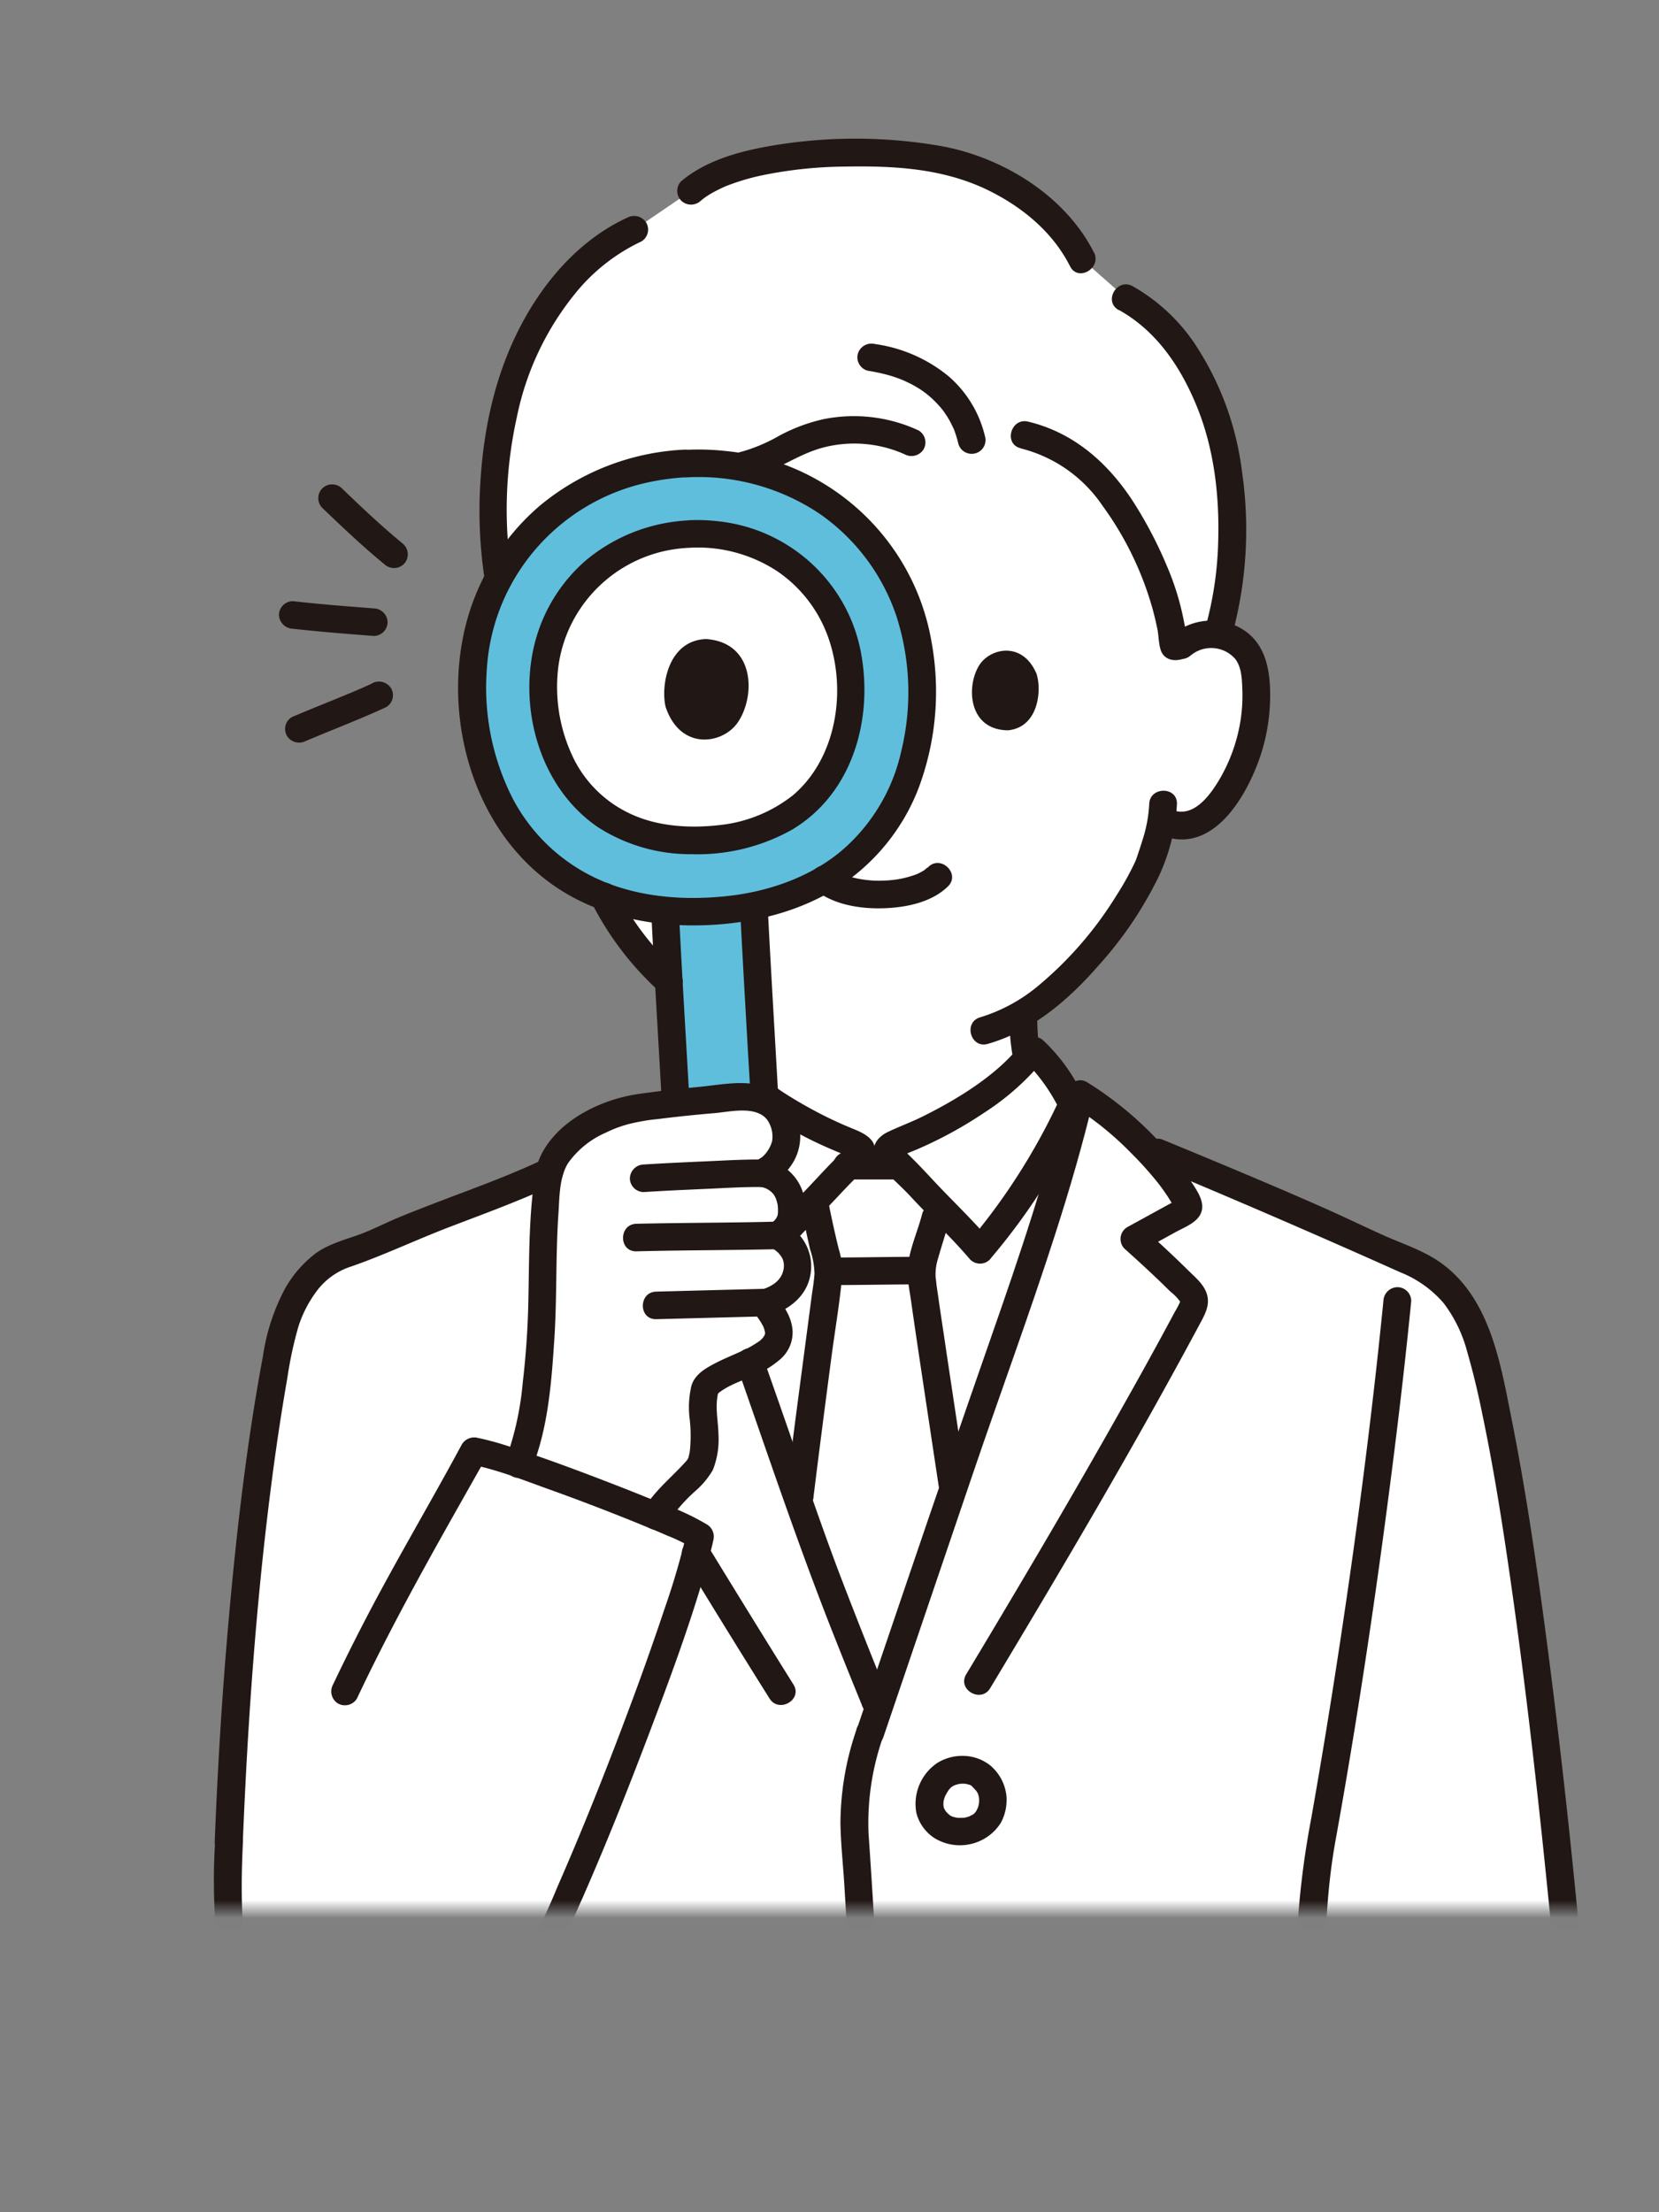
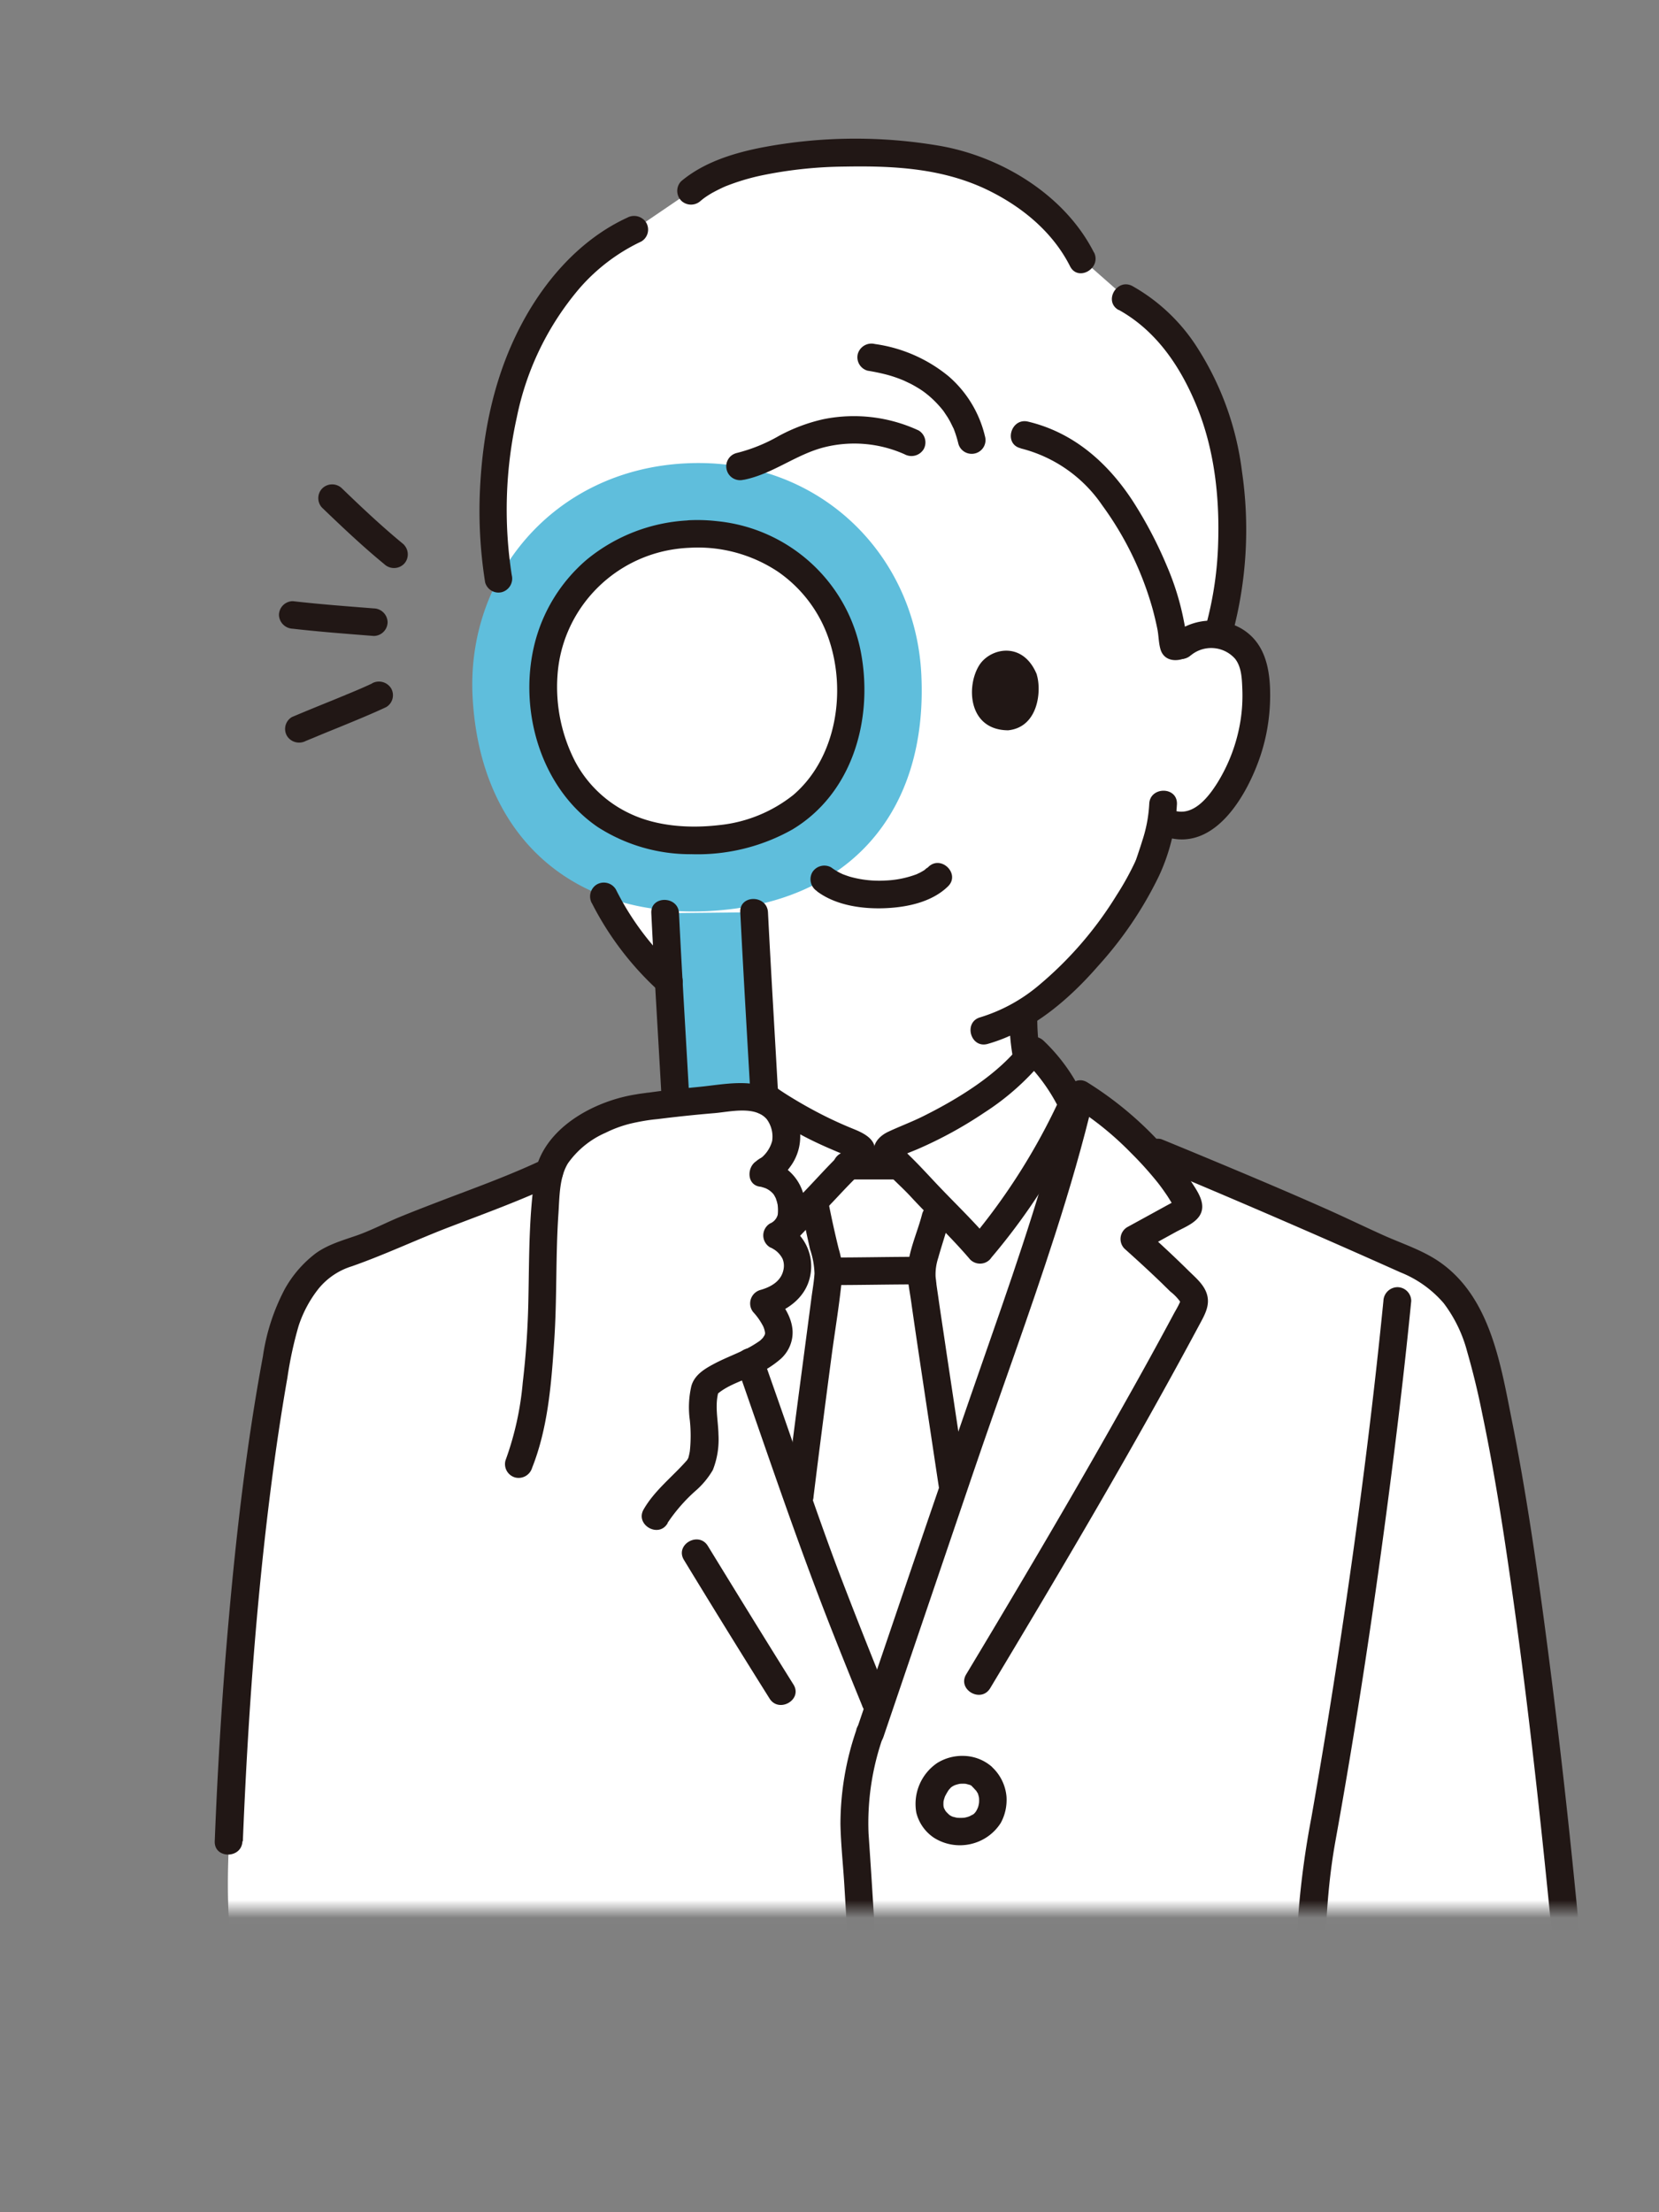
<svg xmlns="http://www.w3.org/2000/svg" width="93" height="124" fill="none">
  <rect width="100%" height="100%" fill="#808080" stroke="none" />
  <mask id="a" style="mask-type:luminance" maskUnits="userSpaceOnUse" x="0" y="0" width="93" height="108">
    <path d="M0 .51h93v106.5H0V.51Z" fill="#fff" />
  </mask>
  <g mask="url(#a)">
    <path d="M66.225 36.172a2.591 2.591 0 0 1 2.055-.6 2.432 2.432 0 0 1 1.747 1.155c.218.428.338.893.36 1.373a10.125 10.125 0 0 1-1.05 5.422 6.417 6.417 0 0 1-1.695 2.205c-.69.548-1.387.81-2.535.233a15.682 15.682 0 0 1-.667 2.407c-.54 1.44-3.383 6.165-7.08 8.415 0 1.163.067 2.37.457 3.323.833 2.055 5.348 4.642 5.655 4.777 0 0-1.747 11.175-14.79 11.175-13.042 0-13.522-11.175-13.522-11.175.307-.135 4.117-2.363 4.95-4.418.39-.967.45-2.182.457-3.337a14.638 14.638 0 0 1-4.635-3.735 17.268 17.268 0 0 1-3.517-7.05c-1.065.42-1.86-.12-2.483-.615a6.488 6.488 0 0 1-1.695-2.205 10.209 10.209 0 0 1-1.05-5.422c.023-.48.143-.946.36-1.373a2.432 2.432 0 0 1 1.748-1.155 2.583 2.583 0 0 1 2.055.6S30.847 21.78 48.975 21.78c18.127 0 17.227 14.392 17.227 14.392h.023Z" fill="#fff" />
    <path d="M12.84 103.215c-.337 6.517.586 11.325 3.826 13.312 2.31 1.418 5.28 1.478 7.35.45-.06 1.943-.143 3.81-.15 6.263l65.137-.098c-1.582-21.742-4.057-41.1-6.06-47.737-.577-1.905-1.44-3.052-2.4-3.817-.96-.765-2.55-1.268-3.66-1.8-3.6-1.733-8.31-3.66-12-5.19l-.705-.293a19.445 19.445 0 0 0-3.63-2.97c-1.612 6.878-4.477 14.295-6.75 20.985a9498.916 9498.916 0 0 1-4.575 13.47c-2.032-5.01-3.375-8.385-5.1-13.463-2.272-6.69-5.137-14.107-6.75-20.984l-5.475 3.794c-3.345 1.785-7.522 2.948-10.972 4.583-.953.45-2.123.593-3.008 1.358-1.08.93-1.882 2.504-2.205 4.102-.96 4.77-2.302 13.927-2.88 28.042m18.503-67.154c.555.57.87-.6 1.08-1.058.337-.727.825-1.785 1.185-2.505.195-.398.48-.968.66-1.373.187-.427.382-.847.592-1.26a26.56 26.56 0 0 1 1.388-2.422c.225-.39.525-.735.892-1.005 1.088-.712 2.588-.135 3.923-.24 1.477-.112 2.7-1.057 4.065-1.597 1.897-.75 4.8-.953 6.637-.083.93.045 1.793 0 2.64 0 .945-.037 1.89 0 2.82.128 2.708.614 4.59 2.107 5.955 4.357a20.976 20.976 0 0 1 2.145 4.725c.165.593.3 1.185.405 1.793.03.202.053.412.075.614.015.136.15.188.48-.03l-.045.06a2.567 2.567 0 0 1 2.048-.6c1.282-4.2.937-9.525-.315-12.705-.863-2.182-2.175-4.71-4.845-6.165l-2.453-2.16c-1.102-2.22-3.397-4.124-6.42-5.197-3.165-1.125-12.39-1.313-15.495 1.35l-3.187 2.168c-3.555 1.612-6.06 5.474-7.125 9.45-1.103 4.095-1.11 10.042.442 13.365a2.563 2.563 0 0 1 2.498.487l-.03-.105-.015.008Z" fill="#fff" />
    <path d="M49.816 64.312s-.045.038-.068.068h-1.5a2.02 2.02 0 0 0-.667-.375c-3.42-1.365-6.27-3.458-7.523-5.123-1.23 1.125-1.627 2.003-2.43 3.525 1.643 6.57 4.335 13.575 6.488 19.92 1.725 5.078 3.067 8.453 5.1 13.463 1.522-4.485 3.045-8.978 4.575-13.463 2.167-6.375 4.867-13.417 6.51-20.017-.765-1.47-1.17-2.325-2.378-3.428-1.252 1.673-4.102 3.758-7.522 5.123-.21.082-.413.18-.6.307h.015ZM26.806 81.39c-.09-.023-.173-.038-.248-.053-.795 1.493-4.635 7.98-7.222 13.478l14.1 7.732c2.625-6.39 5.242-13.732 5.805-16.432-.938-.675-9.87-4.148-12.435-4.733v.008ZM38.64 29.94c-4.658.135-8.325 4.005-8.19 8.64 0 .097 0 .187.015.285.262 5.302 3.757 8.497 9.03 8.235 5.392-.263 8.43-3.78 8.167-9.083-.165-4.627-4.072-8.25-8.722-8.092-.098 0-.203.007-.3.015Z" fill="#fff" />
    <path d="M27.458 85.996c.675-2.168 1.928-3.975 2.295-6.225.368-2.228.578-4.47.63-6.728.053-2.46.03-5.093.39-7.215.293-1.71 2.385-3.105 4.5-3.638 1.68-.33 4.68-.562 5.73-.674 1.313-.143 2.475.187 2.88 1.245.503 1.32-.03 2.294-1.117 3a1.865 1.865 0 0 1 1.582 1.695c.045.457.135 1.304-.802 1.777.66.263 1.11.885 1.155 1.59.037.998-.563 1.868-1.89 2.213 2.707 3.09-1.89 3.232-3.255 4.65-.375 1.012.03 2.204-.083 3.284-.135 1.29-.217 1.193-1.117 2.115-1.493 1.538-1.89 1.838-2.228 4.043l-8.685-1.132h.015Z" fill="#fff" />
    <path d="M26.806 81.39c-.09-.023-.173-.038-.248-.053-.795 1.493-4.635 7.98-7.222 13.478l14.1 7.732c2.625-6.39 5.242-13.732 5.805-16.432-.938-.675-9.87-4.148-12.435-4.733v.008Z" fill="#fff" />
    <path d="M41.004 61.522a3.741 3.741 0 0 1 1.86.21c-.203-3.66-.495-8.685-.585-10.597l-4.988.052c.068 1.35.375 6.758.593 10.643 1.275-.143 2.52-.24 3.127-.308h-.007Zm10.642-23.737c-.337-6.75-5.79-12.18-13.2-11.813-7.44.367-12.292 6.352-11.955 13.05.39 7.763 5.498 12.428 13.208 12.045 7.89-.39 12.337-5.528 11.947-13.282ZM39.504 47.1c-5.273.262-8.768-2.933-9.03-8.236-.293-4.627 3.24-8.617 7.89-8.91.097 0 .187-.007.285-.015 4.65-.322 8.677 3.158 9.007 7.778 0 .098.015.195.015.3.263 5.302-2.775 8.82-8.167 9.082Z" fill="#5FBEDC" />
    <path d="M61.327 14.16c-1.62-3.217-5.182-5.392-8.685-5.992a27.954 27.954 0 0 0-9.96.105c-1.59.315-3.232.825-4.492 1.882-.3.3-.3.788 0 1.095a.793.793 0 0 0 1.095 0c.015-.008.187-.15.06-.053l.172-.127a6.38 6.38 0 0 1 .375-.24 9.87 9.87 0 0 1 .75-.375 12.53 12.53 0 0 1 2.018-.615 23.9 23.9 0 0 1 4.68-.502c2.895-.053 5.73.105 8.34 1.47 1.8.937 3.382 2.294 4.305 4.117.45.893 1.785.105 1.342-.78v.015Zm-3 44.955a5.584 5.584 0 0 1-.105-.6l.03.203a12.842 12.842 0 0 1-.105-1.613.773.773 0 0 0-.78-.772.773.773 0 0 0-.78.772c0 .81.083 1.62.24 2.415.12.412.54.652.953.54a.79.79 0 0 0 .54-.953l.007.008Z" fill="#211715" />
    <path d="M64.424 45.067a7.835 7.835 0 0 1-.397 2.078c-.075.255-.165.51-.248.765l-.09.262c-.022.06-.12.27-.014.045a15.87 15.87 0 0 1-1.073 1.95 20.726 20.726 0 0 1-4.387 5.078 9.287 9.287 0 0 1-3.263 1.777c-.96.27-.547 1.763.413 1.493 2.482-.705 4.544-2.475 6.202-4.38a21.317 21.317 0 0 0 3.398-5.025c.592-1.268.937-2.64 1.012-4.043.03-.997-1.523-.99-1.553 0ZM33.18 50.625a17.19 17.19 0 0 0 3.773 4.942c.308.3.795.293 1.095-.007.3-.3.3-.78 0-1.08a15.61 15.61 0 0 1-3.525-4.628.787.787 0 0 0-1.065-.277.788.788 0 0 0-.278 1.057v-.007Z" fill="#211715" />
    <path d="M66.773 36.72a1.79 1.79 0 0 1 2.46.202c.353.443.383 1.073.405 1.605.03.623 0 1.245-.097 1.86a9.434 9.434 0 0 1-1.298 3.495c-.495.788-1.32 1.853-2.37 1.568-.967-.263-1.38 1.222-.412 1.492 2.7.743 4.47-2.437 5.182-4.537.428-1.268.608-2.603.548-3.945-.068-1.29-.413-2.52-1.598-3.225a3.398 3.398 0 0 0-3.922.39c-.3.3-.3.787 0 1.095a.793.793 0 0 0 1.095 0h.007Zm-38.085-4.485c-.457-2.94-.36-5.948.285-8.85a16.04 16.04 0 0 1 3.518-7.23 10.56 10.56 0 0 1 3.457-2.618.773.773 0 0 0 .278-1.057.803.803 0 0 0-1.065-.278c-2.625 1.208-4.628 3.503-5.948 6.015-1.447 2.745-2.107 5.783-2.287 8.865a25.586 25.586 0 0 0 .27 5.565c.12.413.54.653.952.54a.79.79 0 0 0 .54-.952Z" fill="#211715" />
    <path d="M62.716 17.37c2.145 1.193 3.495 3.24 4.395 5.46.96 2.378 1.253 4.988 1.178 7.53a19.643 19.643 0 0 1-.69 4.718c-.27.96 1.23 1.365 1.5.413.787-2.948.967-6.03.525-9.053a16.666 16.666 0 0 0-2.648-7.17 10.312 10.312 0 0 0-3.48-3.225c-.877-.487-1.657.848-.787 1.335l.007-.007Zm-21.03 9.526c1.605-.315 2.903-1.403 4.478-1.815a6.917 6.917 0 0 1 4.545.382.803.803 0 0 0 1.065-.277.78.78 0 0 0-.278-1.058 8.61 8.61 0 0 0-5.34-.63c-.87.195-1.702.51-2.482.93a9.207 9.207 0 0 1-2.393.968.768.768 0 0 0-.54.952c.113.413.54.653.953.54l-.008.008Zm6.938-6.12c.375.06.742.135 1.11.232.307.083.607.188.9.308.052.022.285.135.397.187.135.068.263.143.39.218.172.101.338.214.495.337.053.045.113.09.165.135a5.882 5.882 0 0 1 .81.848l.225.337c.075.128.15.248.21.383.038.067.068.142.105.21.075.15-.037-.105.03.06.105.27.195.555.263.84.112.412.54.652.952.54a.768.768 0 0 0 .54-.953 6.39 6.39 0 0 0-2.032-3.36 8.303 8.303 0 0 0-4.14-1.815.796.796 0 0 0-.953.54.778.778 0 0 0 .54.953h-.007Zm8.595 4.357a7.82 7.82 0 0 1 4.567 3.188 18.132 18.132 0 0 1 2.835 5.842c.098.368.188.743.263 1.118.067.352.067.727.157 1.065.195.787 1.05.78 1.62.427.848-.525.068-1.86-.787-1.335-.248.12-.135.165.337.12l.278.278c.06.202.075.202.037 0l-.045-.36a8.588 8.588 0 0 0-.105-.608 14.917 14.917 0 0 0-.96-3.135 23.413 23.413 0 0 0-1.927-3.667c-1.403-2.138-3.308-3.825-5.858-4.433-.967-.232-1.387 1.26-.412 1.493v.007ZM46.68 72.031c1.605 0 3.218-.038 4.823-.038.427 0 .78-.345.78-.772a.773.773 0 0 0-.78-.773c-1.605 0-3.218.038-4.823.038a.778.778 0 0 0-.78.772c0 .428.345.773.78.773Z" fill="#211715" />
    <path d="M44.962 67.95c.142.697.292 1.388.45 2.085.15.435.232.885.247 1.35-.03.48-.12.96-.18 1.432-.285 2.183-.577 4.366-.862 6.548-.195 1.5-.383 3.008-.57 4.508 0 .427.345.772.78.772a.798.798 0 0 0 .78-.772c.322-2.61.66-5.22 1.005-7.83.202-1.53.472-3.076.607-4.62a4.54 4.54 0 0 0-.202-1.418 55.702 55.702 0 0 1-.548-2.468.774.774 0 0 0-.952-.54.768.768 0 0 0-.54.953h-.015Zm5.385-3.383h-2.865a.778.778 0 0 0-.78.773c0 .427.345.772.78.772h2.865c.427 0 .78-.344.78-.772a.773.773 0 0 0-.78-.773Zm3.825 18.66-1.125-7.484c-.135-.93-.278-1.853-.413-2.783-.045-.33-.097-.66-.142-.99-.008-.06.015.142 0-.015 0-.045-.015-.097-.015-.142-.008-.083-.023-.166-.03-.255-.015-.36.037-.713.15-1.058.187-.675.42-1.343.592-2.025.248-.968-1.252-1.372-1.5-.412-.277 1.087-.855 2.25-.81 3.39.023.48.12.96.188 1.432.292 2.063.607 4.117.915 6.18.232 1.523.457 3.045.69 4.567.12.413.54.653.952.54a.79.79 0 0 0 .54-.952l.008.008Zm-6.158 13.718a16.214 16.214 0 0 0-.9 5.31c.023 1.14.15 2.28.218 3.413.217 3.472.367 6.944.607 10.409.165 2.385.353 4.763.563 7.148.007.42.352.765.78.772a.782.782 0 0 0 .78-.772c-.6-6.81-.9-13.635-1.373-20.452-.075-1.845.203-3.69.818-5.43.307-.946-1.193-1.35-1.5-.413l.007.015Z" fill="#211715" />
    <path d="M59.806 61.133c-1.102 4.68-2.647 9.24-4.23 13.77-1.612 4.62-3.202 9.24-4.777 13.875l-2.775 8.168c-.323.945 1.177 1.35 1.5.412 1.665-4.89 3.322-9.787 4.987-14.677 1.53-4.508 3.188-8.978 4.643-13.508.81-2.52 1.552-5.055 2.16-7.627.225-.968-1.268-1.38-1.5-.413h-.008Z" fill="#211715" />
    <path d="M60.157 62.003a17.586 17.586 0 0 1 3.262 2.64c.525.518 1.02 1.073 1.485 1.65.188.24.368.495.54.75.083.128.165.263.248.398.03.06.067.112.097.172l.068.128c.037.075.03.052-.015-.053l.105-.39c.052-.052.045-.052-.038 0l-.21.113-.277.15-.765.42-1.463.802a.773.773 0 0 0-.157 1.208c.72.645 1.432 1.297 2.13 1.972.142.143.292.285.435.428.202.157.382.337.532.54.03.067.038-.015-.007.097-.105.24-.255.473-.375.705a253.732 253.732 0 0 1-2.663 4.838c-1.86 3.315-3.765 6.6-5.7 9.87a790.083 790.083 0 0 1-3.225 5.407c-.517.855.825 1.635 1.343.78 4.072-6.78 8.1-13.59 11.827-20.557.27-.503.503-.998.308-1.575-.173-.51-.615-.878-.99-1.245a61.98 61.98 0 0 0-2.513-2.348l-.157 1.215 1.95-1.072c.57-.308 1.425-.608 1.462-1.365.023-.503-.337-1.013-.6-1.418-.3-.45-.622-.885-.967-1.297a19.773 19.773 0 0 0-4.875-4.298c-.855-.517-1.635.818-.788 1.335h-.007Zm-18.855 14.55c1.74 4.973 3.412 9.968 5.347 14.873a343.74 343.74 0 0 0 1.673 4.162.8.8 0 0 0 .952.54.774.774 0 0 0 .54-.952 339.835 339.835 0 0 1-2.805-7.095c-.922-2.453-1.77-4.928-2.625-7.395-.525-1.515-1.057-3.03-1.59-4.545a.79.79 0 0 0-.952-.54.778.778 0 0 0-.54.952Zm3.18 17.873c-1.613-2.58-3.21-5.175-4.8-7.77-.518-.848-1.86-.075-1.343.78 1.583 2.602 3.18 5.19 4.8 7.77.525.84 1.868.067 1.343-.78Z" fill="#211715" />
    <path d="M55.477 70.605a35.73 35.73 0 0 0 4.162-6.023 31.89 31.89 0 0 0 .81-1.597c.158-.278.293-.57.405-.878.105-.383-.142-.727-.315-1.05a10.142 10.142 0 0 0-2.047-2.73.792.792 0 0 0-1.215.158c-1.305 1.717-3.533 3.09-5.52 4.08-.645.322-1.32.57-1.973.877-.675.323-1.072.96-.592 1.65.502.728 1.252 1.32 1.852 1.972 1.103 1.193 2.295 2.303 3.345 3.54.308.3.795.3 1.095 0a.793.793 0 0 0 0-1.094c-.99-1.163-2.107-2.213-3.142-3.323-.45-.48-.893-.96-1.365-1.417l-.375-.375c-.053-.053-.165-.21 0 .014-.023-.03-.12-.202-.113-.15v.413l.023-.09-.203.338c-.082.09.083-.053.143-.083l.18-.09c.262-.12.532-.218.795-.33a23.248 23.248 0 0 0 3.757-2.055 14.23 14.23 0 0 0 3.435-3.098l-1.222.158c.847.833 1.537 1.8 2.047 2.873v-.78a35.385 35.385 0 0 1-5.055 7.995.793.793 0 0 0 0 1.094.793.793 0 0 0 1.095 0h-.007Z" fill="#211715" />
    <path d="M44.28 69.877c.916-.99 1.876-1.935 2.79-2.918.338-.36.683-.72 1.036-1.065.345-.345.802-.727.915-1.222.18-.78-.578-1.148-1.17-1.388a22.366 22.366 0 0 1-1.733-.787 24.986 24.986 0 0 1-1.695-.945 16.83 16.83 0 0 1-.772-.495 1.588 1.588 0 0 0-.81-.398c-.998 0-1.005 1.545 0 1.545l-.39-.105c.817.578 1.68 1.103 2.565 1.568.465.247.945.472 1.425.682.262.113.525.225.795.338.165.052.322.127.457.232l-.202-.337.022.09v-.413c.023-.09-.165.21-.067.098.075-.09-.105.097-.128.12-.172.172-.345.345-.517.51-.375.375-.728.757-1.088 1.14-.832.9-1.71 1.755-2.55 2.655-.675.727.42 1.822 1.095 1.095h.023Zm30.166 53.355c0-3.203-.188-6.398-.195-9.593 0-3.502-.015-6.967.607-10.425 1.2-6.637 2.205-13.32 3.068-20.01.442-3.42.847-6.847 1.185-10.282a.778.778 0 0 0-.78-.773.798.798 0 0 0-.78.773c-.63 6.345-1.455 12.675-2.408 18.982a402.48 402.48 0 0 1-1.635 10.005 49.2 49.2 0 0 0-.712 5.228c-.12 1.725-.12 3.457-.113 5.19.008 3.637.195 7.267.195 10.905 0 .997 1.553.997 1.553 0h.015Zm-51.21-6.263c-.06 2.085-.143 4.17-.15 6.263 0 .997 1.552.997 1.552 0 0-2.085.083-4.17.15-6.263.03-.997-1.522-.99-1.552 0Z" fill="#211715" />
    <path d="M64.68 65.34a577.189 577.189 0 0 1 13.823 5.977 6.237 6.237 0 0 1 2.43 1.733 7.763 7.763 0 0 1 1.312 2.707 42.95 42.95 0 0 1 .848 3.495c.735 3.503 1.267 7.043 1.762 10.583.66 4.725 1.208 9.465 1.703 14.212a576.507 576.507 0 0 1 1.507 16.86c.06.743.113 1.485.165 2.228.008.42.353.765.78.772a.783.783 0 0 0 .78-.772 640.125 640.125 0 0 0-1.5-17.37 440.13 440.13 0 0 0-1.747-15.015c-.503-3.728-1.058-7.455-1.793-11.145-.622-3.113-1.192-6.795-3.937-8.79-.968-.705-2.13-1.073-3.21-1.553-1.118-.502-2.228-1.042-3.345-1.537-2.468-1.095-4.965-2.138-7.455-3.173-.563-.232-1.125-.465-1.695-.697a.774.774 0 0 0-.953.54.794.794 0 0 0 .54.952l-.015-.007Zm-10.185 34.8c.09.075.158.172.24.247-.082-.105-.097-.12-.045-.06l.045.068.068.112c.03.06.067.195-.008-.037.015.045.038.09.045.135.03.09.045.18.06.27l-.03-.203c.023.165.023.323 0 .488l.03-.203c-.015.09-.03.18-.052.27-.008.038-.023.075-.038.113l-.015.037c.06-.15 0 0-.015.03l-.052.098a.626.626 0 0 1-.06.09c-.083.12.135-.158.045-.06-.03.037-.165.21-.21.202 0 0 .18-.127.06-.052-.023.015-.038.022-.06.037-.045.03-.09.053-.135.075-.023.008-.045.023-.06.03-.113.053.165-.06.075-.03l-.135.045a2.47 2.47 0 0 1-.323.068l.21-.03a2.6 2.6 0 0 1-.585 0l.21.03a2.788 2.788 0 0 1-.45-.113c.233.075.128.053.068.023-.038-.015-.075-.038-.113-.06-.03-.015-.052-.038-.082-.053-.105-.067.165.143.045.03a2.568 2.568 0 0 1-.203-.202c-.09-.098.113.165 0 0a.689.689 0 0 1-.06-.098l-.052-.097c-.06-.12.067.202.007.015-.022-.083-.045-.158-.052-.24l.03.202a1.966 1.966 0 0 1 0-.42l-.03.203c.015-.098.037-.195.067-.293l.045-.135c.053-.15-.075.158-.007.023.045-.09.097-.18.15-.27a.983.983 0 0 1 .082-.12c.015-.023.03-.038.045-.06-.022.022-.127.15-.045.06.03-.03.06-.068.09-.098s.15-.127.03-.037.015 0 .045-.023c.045-.03.09-.052.135-.075.008 0 .053-.03.06-.03 0 0-.195.075-.09.038l.135-.045c.105-.03.21-.053.315-.068l-.21.03c.173-.022.338-.022.51 0l-.21-.03c.075.008.143.023.218.045l.09.023c.03.007.165.06.022 0-.127-.053-.022-.008 0 0a.41.41 0 0 1 .098.052c.03.023.06.038.09.06.112.068-.15-.12-.045-.03.15.143.345.218.547.225.428 0 .78-.345.78-.772a.784.784 0 0 0-.225-.548 2.475 2.475 0 0 0-1.59-.6 2.653 2.653 0 0 0-1.462.398 2.774 2.774 0 0 0-1.17 2.79 2.38 2.38 0 0 0 .99 1.402c1.26.795 2.94.428 3.742-.832 0 0 0-.008.008-.015.24-.443.345-.945.315-1.448a2.56 2.56 0 0 0-.84-1.695.779.779 0 0 0-1.095.008c-.3.3-.3.78 0 1.087l.007.023Zm-40.882 3.067c.27-6.63.735-13.26 1.575-19.837.255-2.003.562-4.088.922-6.143.143-.982.353-1.957.63-2.91.248-.757.63-1.47 1.125-2.092a3.883 3.883 0 0 1 1.853-1.245c1.867-.653 3.66-1.508 5.505-2.213 2.002-.765 4.02-1.5 5.962-2.415a.773.773 0 0 0 .278-1.057.803.803 0 0 0-1.065-.278c-1.733.818-3.533 1.478-5.318 2.153-.9.345-1.807.69-2.7 1.057-.795.33-1.575.743-2.392 1.028-.78.27-1.598.502-2.28.99a6.463 6.463 0 0 0-1.74 2.002 11.65 11.65 0 0 0-1.23 3.78c-.9 4.83-1.47 9.728-1.905 14.618-.375 4.185-.63 8.37-.795 12.562-.038.998 1.515.99 1.552 0h.023Zm7.245-64.897c-.353.165-.713.322-1.073.472l-.307.128c-.12.052.097-.038-.023.007l-.135.06c-.21.083-.42.173-.622.255-.78.315-1.553.63-2.333.96a.773.773 0 0 0-.277 1.058c.225.36.69.48 1.065.277-.173.075.075-.03.127-.052l.24-.098.54-.225c.398-.165.795-.322 1.193-.487.802-.33 1.605-.66 2.392-1.028a.773.773 0 0 0 .278-1.057.803.803 0 0 0-1.065-.278v.008Zm.09-4.208c-1.515-.12-3.023-.232-4.53-.405a.783.783 0 0 0-.78.773c.015.42.352.757.78.772 1.507.173 3.022.285 4.53.405a.783.783 0 0 0 .78-.772.793.793 0 0 0-.78-.773Zm1.695-3.577c-1.208-.99-2.348-2.063-3.473-3.15a.788.788 0 0 0-1.102 0c-.3.3-.3.795 0 1.095 1.125 1.08 2.265 2.16 3.472 3.15a.793.793 0 0 0 1.095 0c.3-.3.3-.788 0-1.095h.008Zm23.152 19.432c1.073.81 2.61 1.013 3.915.945 1.193-.06 2.543-.352 3.428-1.215.72-.697-.383-1.785-1.095-1.095-.045.045-.098.075-.135.12.157-.172-.023.008-.09.06a3.943 3.943 0 0 1-.248.143l-.142.067c-.188.098.142-.045-.068.03a5.609 5.609 0 0 1-1.747.345 6.026 6.026 0 0 1-1.973-.217 7.12 7.12 0 0 1-.367-.128c-.21-.075.075.038-.038-.015l-.142-.067a3.395 3.395 0 0 1-.495-.308.789.789 0 0 0-1.065.278.795.795 0 0 0 .277 1.057h-.015Zm12.323-12.142c.277.892.097 2.947-1.605 3.12-2.25-.015-2.363-2.498-1.605-3.668.622-.952 2.445-1.35 3.217.548h-.007Z" fill="#211715" />
-     <path d="M38.444 25.2a13.708 13.708 0 0 0-8.16 3.127 13.028 13.028 0 0 0-4.23 6.938c-1.215 5.197.54 11.347 5.085 14.437 2.22 1.508 4.942 2.153 7.613 2.168 2.752.015 5.602-.555 7.98-1.988a11.53 11.53 0 0 0 4.74-5.647 15.45 15.45 0 0 0 .75-8.243c-.976-5.745-5.693-10.132-11.52-10.71-.75-.082-1.5-.105-2.25-.067-.998.045-.998 1.59 0 1.545a12.172 12.172 0 0 1 7.507 2.047 11.41 11.41 0 0 1 4.29 5.723c.788 2.446.884 5.062.277 7.56a10.27 10.27 0 0 1-3.322 5.572c-1.74 1.478-4.072 2.303-6.375 2.558-2.46.277-5.093.075-7.328-.953a10.135 10.135 0 0 1-4.732-4.455 13.69 13.69 0 0 1-1.477-7.32c.322-5.16 4.095-9.457 9.187-10.485a13.49 13.49 0 0 1 1.98-.255c.997-.052.997-1.597 0-1.545l-.015-.007Z" fill="#211715" />
    <path d="M41.498 51.136c.18 3.532.39 7.065.593 10.597.052.99 1.612.998 1.552 0-.195-3.532-.412-7.065-.592-10.597-.053-.99-1.605-.998-1.553 0ZM43.043 64.8a.873.873 0 0 0-.547.225l-.12.157a.8.8 0 0 0-.105.39c0 .068 0 .143-.015.21l.03-.202v.037a.536.536 0 0 0-.023.308.54.54 0 0 0 .09.285c.113.165.27.292.465.352l.21.03a.8.8 0 0 0 .39-.105l.158-.12a.785.785 0 0 0 .202-.337l.045-.323v-.127l-.78.772a.803.803 0 0 0 .78-.772l-.03-.203a.742.742 0 0 0-.202-.337l-.158-.12a.8.8 0 0 0-.39-.105V64.8Zm-6.532-13.613c.172 3.548.397 7.095.592 10.643.053.99 1.613.997 1.553 0-.195-3.548-.42-7.095-.593-10.643-.045-.99-1.605-.997-1.552 0Zm2.13-22.02a9.712 9.712 0 0 0-5.753 2.205 9.108 9.108 0 0 0-2.947 4.83c-.863 3.66.375 7.965 3.555 10.148a9.593 9.593 0 0 0 5.28 1.53c1.972.06 3.93-.42 5.647-1.388 3.338-2.01 4.5-6.075 3.87-9.75-.682-4.042-4.005-7.125-8.1-7.53a9.77 9.77 0 0 0-1.552-.052c-.998.045-1.005 1.59 0 1.545a8.1 8.1 0 0 1 4.972 1.342 7.526 7.526 0 0 1 2.85 3.78c1.005 2.963.405 6.668-1.98 8.723a7.967 7.967 0 0 1-4.192 1.702c-1.65.188-3.435.068-4.92-.622a6.693 6.693 0 0 1-3.135-2.955 9.136 9.136 0 0 1-.983-4.83c.233-3.398 2.7-6.24 6.045-6.968a8.12 8.12 0 0 1 1.343-.172c.997-.053.997-1.598 0-1.545v.007Z" fill="#211715" />
    <path d="M37.426 85.358a9.345 9.345 0 0 1 1.538-1.77c.397-.338.735-.743.997-1.193.248-.63.353-1.297.315-1.972-.015-.84-.24-1.71.038-2.528l-.203.338c.54-.525 1.343-.78 2.018-1.08a5.588 5.588 0 0 0 1.635-.983c.442-.397.69-.967.667-1.56-.045-.825-.547-1.515-1.065-2.115l-.345 1.29c1.133-.315 2.168-1.072 2.4-2.28a2.656 2.656 0 0 0-1.477-2.932v1.335c.967-.525 1.305-1.478 1.177-2.528a2.675 2.675 0 0 0-2.145-2.362l.188 1.41c.09-.06.18-.128.27-.188l-.39.105c.54 0 1.065-.667 1.342-1.072a2.84 2.84 0 0 0 .473-1.545 2.883 2.883 0 0 0-1.898-2.79c-1.162-.428-2.505-.143-3.697-.023-.585.06-1.17.113-1.755.18-.33.038-.668.083-.998.128-.067.007-.142.022-.21.03.045 0 .173-.023-.037 0-.203.03-.405.052-.608.09-2.16.337-4.695 1.635-5.49 3.787a7.363 7.363 0 0 0-.307 1.755 32.79 32.79 0 0 0-.143 1.913c-.067 1.365-.067 2.737-.097 4.102a47.169 47.169 0 0 1-.315 4.598 17.032 17.032 0 0 1-.968 4.365.778.778 0 0 0 .54.952.79.79 0 0 0 .953-.54c.885-2.227 1.08-4.71 1.237-7.087.165-2.393.075-4.793.24-7.185.06-.908.045-2.003.533-2.798a5.048 5.048 0 0 1 2.107-1.71c.45-.225.923-.397 1.41-.517.495-.113.99-.203 1.493-.248a76.684 76.684 0 0 1 3.217-.337c.863-.075 2.28-.428 2.925.352.255.353.36.788.293 1.215-.12.443-.405.825-.788 1.073l.548-.225c-.248.022-.48.127-.668.292-.502.338-.517 1.283.188 1.41.315.038.6.188.802.435.03.038.128.225.128.233l.067.21c0 .022.045.195.023.075.03.202.037.412.015.622a.737.737 0 0 1-.435.495.78.78 0 0 0 0 1.335c.3.12.547.345.697.63.09.203.105.435.053.653-.135.607-.675.937-1.298 1.11a.785.785 0 0 0-.532.975c.037.12.097.225.187.315.18.202.338.427.465.66a.92.92 0 0 1 .09.195c.023.067.045.142.053.21.022.067 0 .15-.038.21-.015.03-.12.172-.045.082-.06.068-.127.135-.195.195-.3.21-.615.398-.952.548-.555.262-1.125.48-1.665.772-.533.285-1.065.623-1.23 1.23a5.295 5.295 0 0 0-.083 1.913c.06.577.06 1.155 0 1.725-.022.135-.052.27-.09.397-.03.113.06-.112.008-.015-.015.023-.03.053-.045.075-.015.023-.03.053-.045.075-.06.09.082-.097 0-.007-.803.915-1.8 1.672-2.415 2.737-.503.863.84 1.643 1.342.78v-.022Z" fill="#211715" />
-     <path d="M36.09 66.818c1.178-.075 2.355-.128 3.533-.18 1.042-.045 2.1-.12 3.15-.098.997.015.997-1.53 0-1.545-1.05-.015-2.1.053-3.15.098-1.178.052-2.355.105-3.533.18a.798.798 0 0 0-.78.772c0 .428.353.773.78.773Zm-.412 3.322c2.625-.067 5.25-.06 7.875-.12.997-.022 1.005-1.567 0-1.545-2.625.068-5.25.06-7.875.12-.998.023-1.005 1.568 0 1.545Zm1.11 3.803 6.097-.158c.998-.022 1.005-1.567 0-1.545l-6.097.158c-.998.022-1.005 1.567 0 1.545Zm.525-34.32c-.278-1.148.112-3.72 2.265-3.803 2.82.195 2.775 3.33 1.732 4.74-.855 1.155-3.172 1.515-3.997-.937ZM12.06 103.208a34.55 34.55 0 0 0 .225 6.705c.248 1.71.713 3.45 1.643 4.927 2.122 3.375 6.885 4.575 10.455 2.813 1.785-.878 3.172-2.603 4.35-4.148a26.672 26.672 0 0 0 3.022-5.122c1.673-3.63 3.165-7.35 4.583-11.085 1.207-3.18 2.407-6.39 3.322-9.668.12-.435.233-.862.33-1.305a.798.798 0 0 0-.352-.87 13.654 13.654 0 0 0-2.49-1.155c-.885-.367-1.778-.727-2.67-1.072-1.853-.72-3.72-1.418-5.61-2.04-.683-.24-1.38-.443-2.093-.593a.81.81 0 0 0-.877.353c-1.763 3.277-3.668 6.472-5.385 9.772a113.51 113.51 0 0 0-1.845 3.705.795.795 0 0 0 .277 1.058c.368.21.848.09 1.065-.278 1.905-4.042 4.103-7.95 6.3-11.835.308-.547.623-1.095.923-1.642l-.878.352c1.47.278 2.91.855 4.305 1.358a127.42 127.42 0 0 1 5.618 2.16c.39.157.69.285 1.117.472.503.195.99.435 1.455.713l-.352-.87a41.354 41.354 0 0 1-1.223 4.2 165.35 165.35 0 0 1-1.725 4.905c-1.335 3.607-2.745 7.192-4.29 10.717a39.16 39.16 0 0 1-2.347 4.778 21.961 21.961 0 0 1-3.728 4.672 6.064 6.064 0 0 1-2.062 1.335c-.878.3-1.8.428-2.73.368a6.581 6.581 0 0 1-4.568-2.093c-1.065-1.207-1.612-2.932-1.912-4.575-.428-2.302-.405-4.68-.293-7.005.053-.997-1.507-.99-1.552 0l-.008-.007Z" fill="#211715" />
  </g>
</svg>